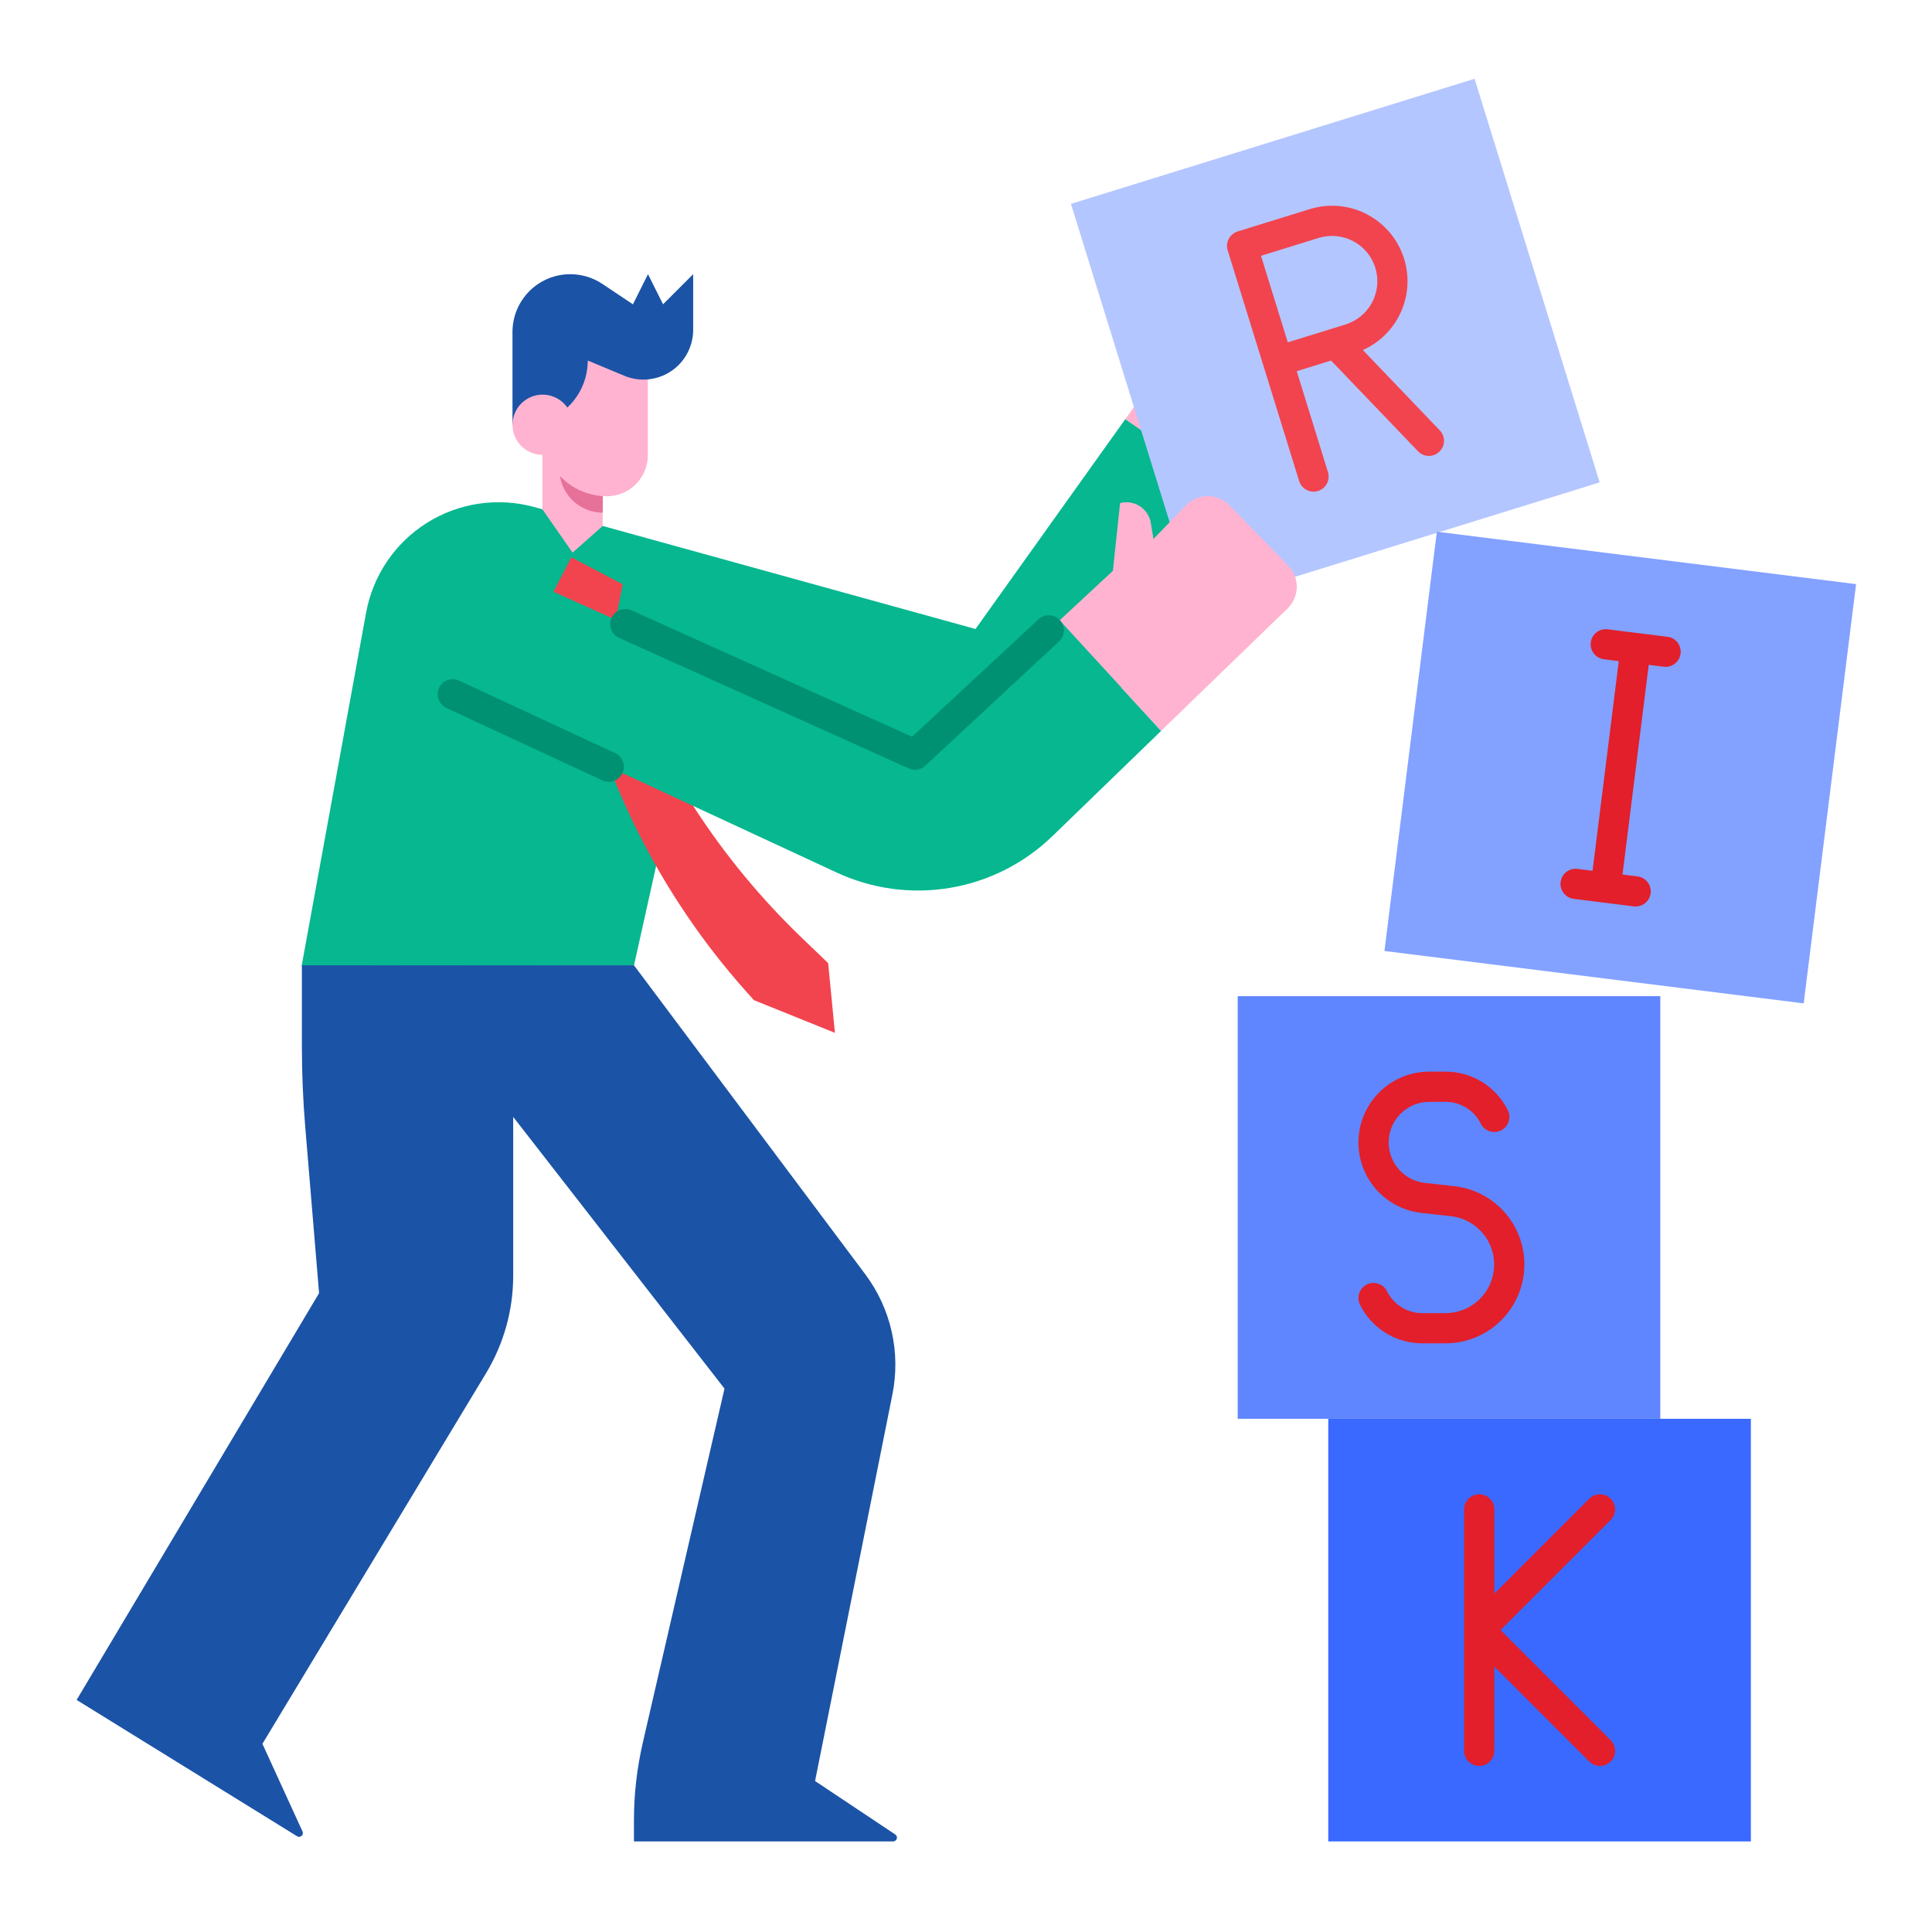
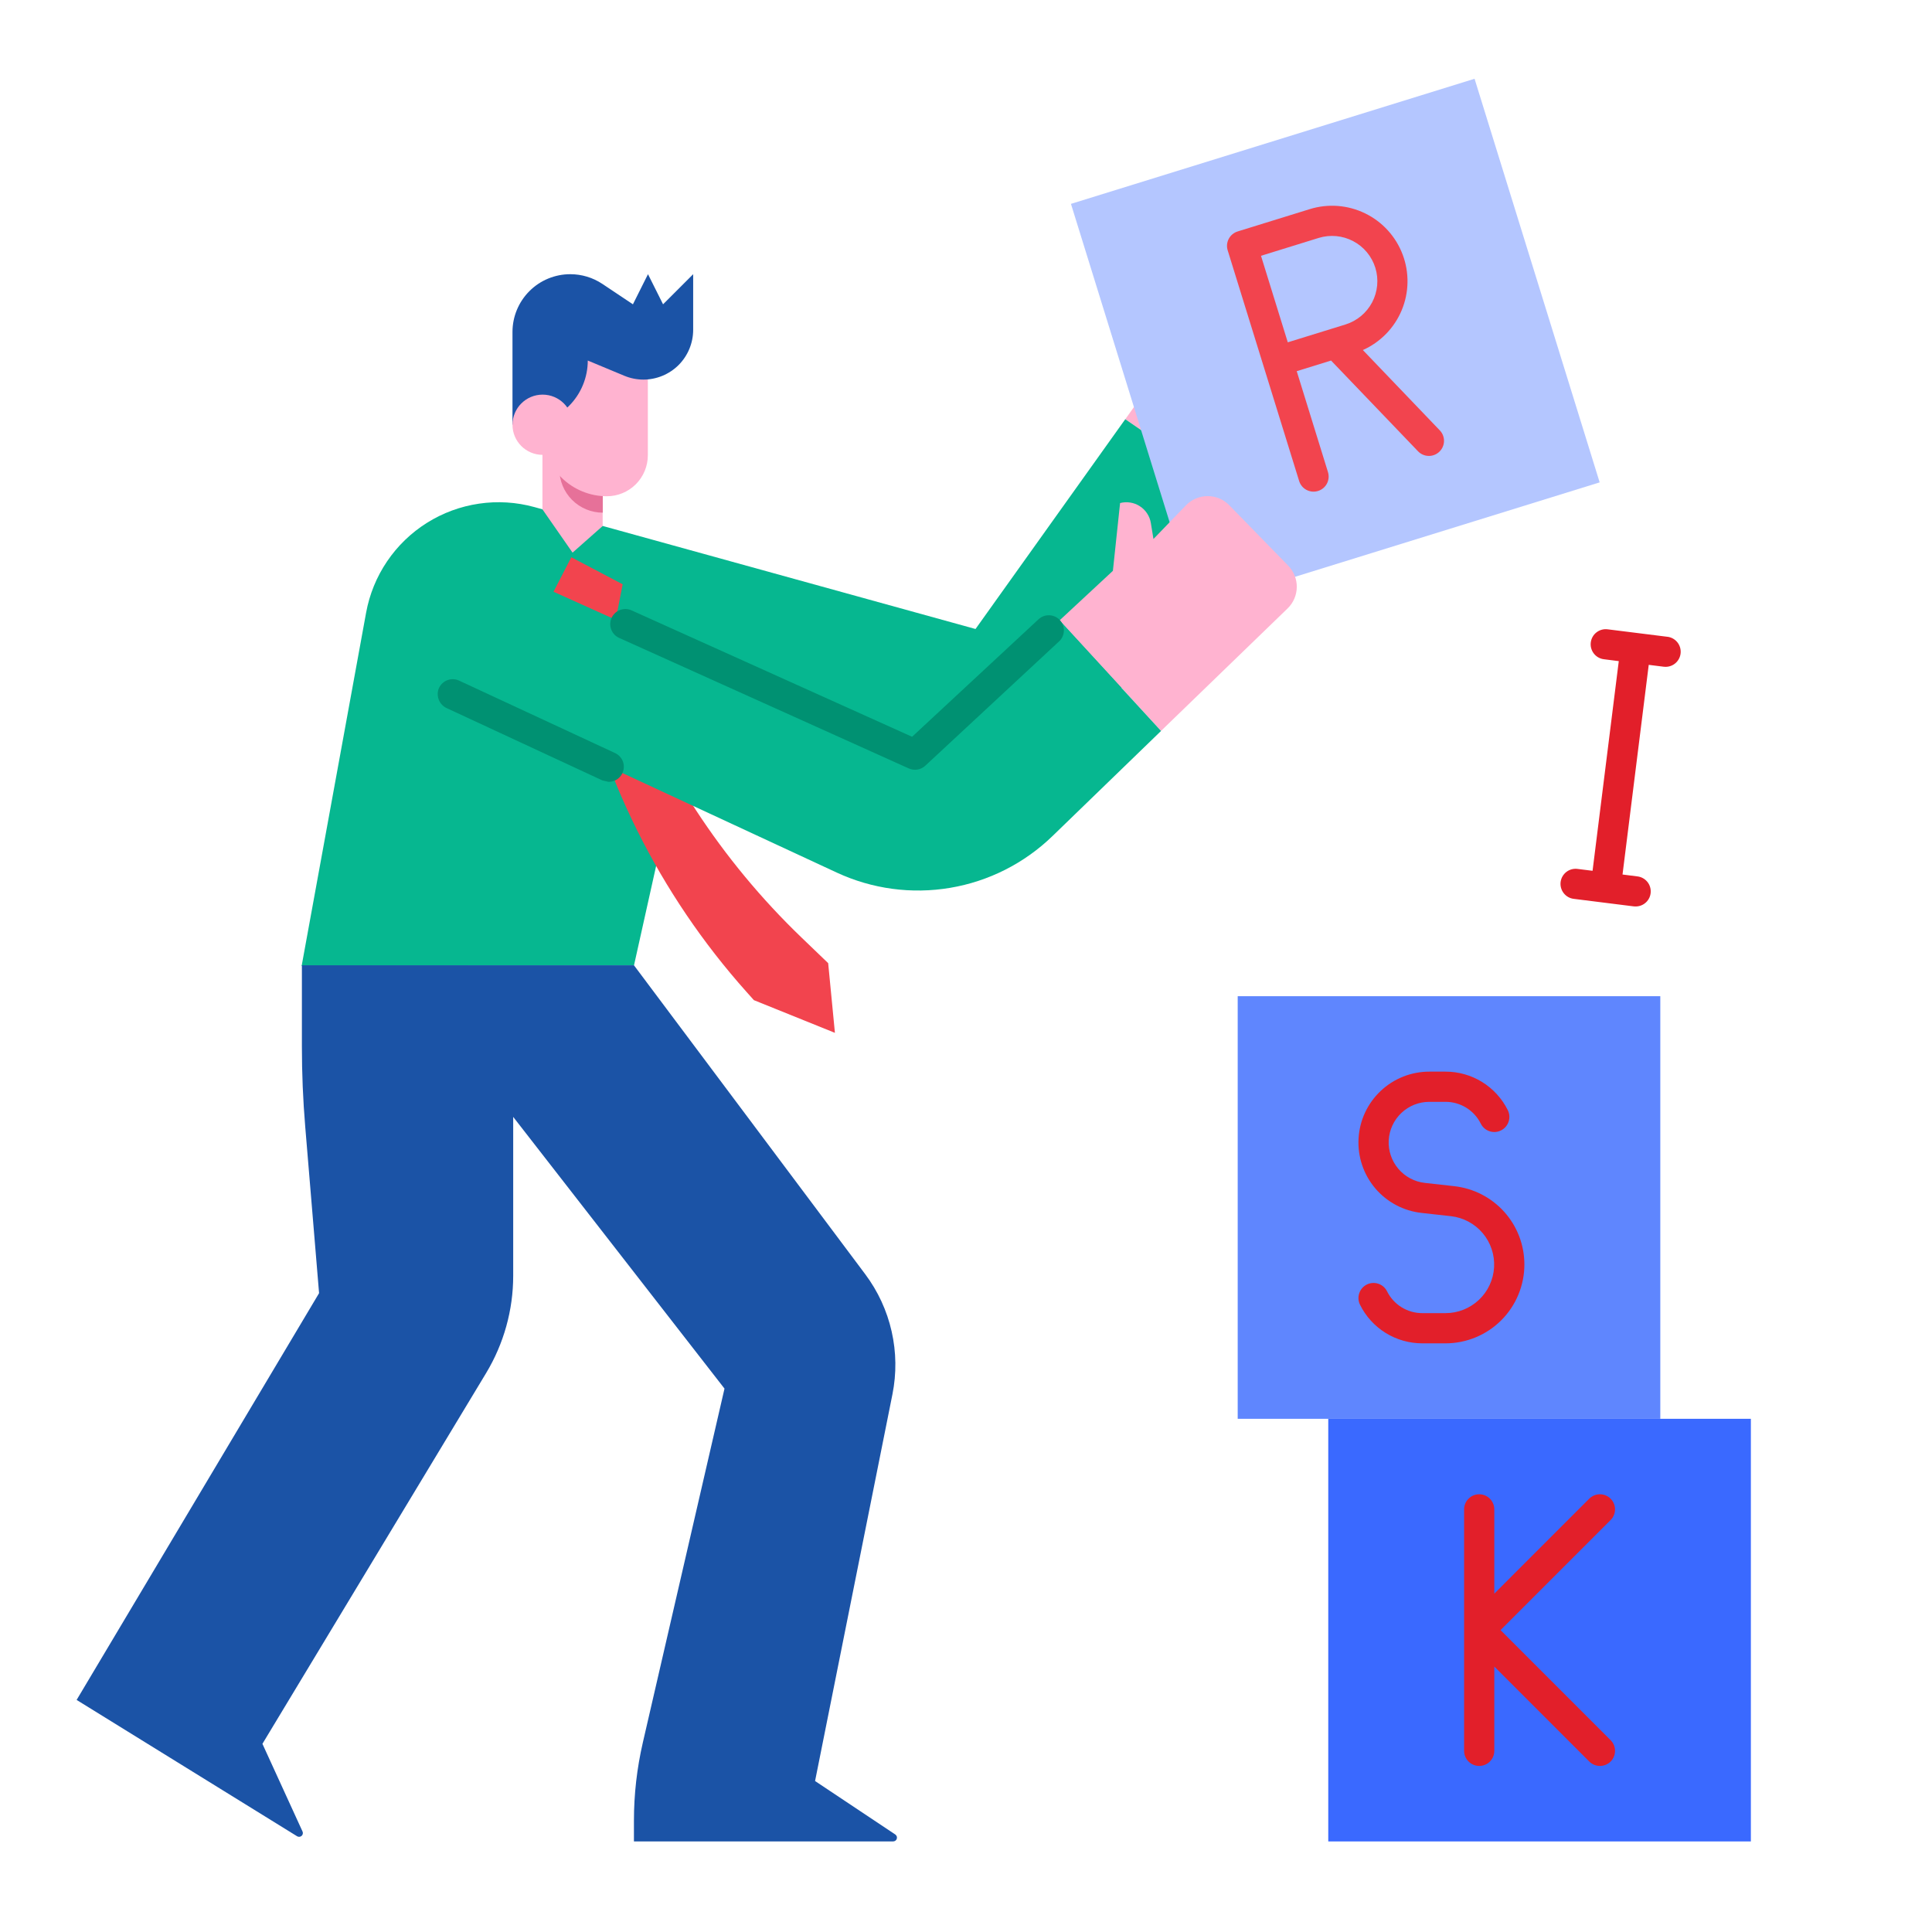
<svg xmlns="http://www.w3.org/2000/svg" width="65" height="65" viewBox="0 0 65 65" fill="none">
  <path d="M43.976 13.981L41.97 16.922H41.969L37.859 14.104L39.981 11.131L43.976 13.981Z" fill="#FFB3D0" />
  <path d="M37.858 14.104L41.968 16.922L37.079 24.088C36.522 24.905 35.718 25.523 34.785 25.85C33.852 26.177 32.838 26.197 31.893 25.906L23.374 23.294L21.331 32.475L10.148 32.499L12.317 20.614C12.43 19.995 12.67 19.407 13.023 18.886C13.375 18.366 13.832 17.924 14.365 17.59C14.898 17.255 15.494 17.036 16.116 16.945C16.738 16.853 17.373 16.893 17.979 17.06L32.82 21.162L37.858 14.104Z" fill="#06B790" />
  <path d="M21.328 61.952H30.05C30.077 61.952 30.104 61.943 30.126 61.927C30.148 61.911 30.164 61.888 30.172 61.862C30.18 61.836 30.179 61.808 30.17 61.782C30.16 61.757 30.143 61.735 30.121 61.719L27.422 59.921L30.025 46.91C30.165 46.21 30.156 45.489 29.998 44.793C29.841 44.097 29.538 43.442 29.111 42.871L21.328 32.475H10.157V35.212C10.157 36.111 10.194 37.01 10.269 37.906L10.735 43.507L2.578 57.192L9.996 61.779C10.019 61.793 10.046 61.8 10.074 61.797C10.101 61.795 10.127 61.784 10.147 61.766C10.168 61.748 10.182 61.724 10.187 61.697C10.193 61.67 10.19 61.642 10.178 61.618L8.829 58.669L16.353 46.199C16.95 45.209 17.266 44.076 17.266 42.92V37.577L24.375 46.718L21.628 58.624C21.429 59.486 21.328 60.367 21.328 61.252V61.952Z" fill="#1B53A6" />
  <path d="M18.25 13.783V17.137L19.263 18.593L20.276 17.697V13.783H18.25Z" fill="#FFB3D0" />
  <path d="M44.688 47.734H58.906V61.953H44.688V47.734Z" fill="#3A69FF" />
  <path d="M41.641 33.516H55.859V47.734H41.641V33.516Z" fill="#5F86FE" />
  <path d="M36.031 6.859L49.61 2.65L53.819 16.229L40.24 20.438L36.031 6.859Z" fill="#B4C6FF" />
-   <path d="M48.341 17.889L62.446 19.652L60.683 33.757L46.578 31.994L48.341 17.889Z" fill="#83A1FF" />
  <path d="M43.627 12.488L44.782 12.13L47.707 15.182C47.8 15.28 47.928 15.336 48.063 15.339C48.198 15.342 48.328 15.291 48.425 15.198C48.523 15.105 48.579 14.977 48.582 14.842C48.585 14.707 48.534 14.577 48.441 14.48L45.852 11.777C46.442 11.514 46.91 11.034 47.159 10.437C47.408 9.84 47.419 9.17 47.191 8.565C46.963 7.96 46.513 7.464 45.931 7.18C45.35 6.896 44.682 6.844 44.065 7.036L41.639 7.787C41.575 7.807 41.516 7.839 41.465 7.881C41.413 7.924 41.371 7.976 41.34 8.035C41.309 8.094 41.29 8.159 41.283 8.225C41.277 8.292 41.284 8.359 41.304 8.422L43.708 16.183C43.748 16.312 43.837 16.42 43.957 16.483C44.076 16.545 44.215 16.558 44.344 16.518C44.472 16.479 44.58 16.389 44.643 16.27C44.705 16.151 44.718 16.012 44.678 15.883L43.627 12.488ZM42.425 8.606L44.365 8.005C44.751 7.886 45.169 7.925 45.526 8.113C45.884 8.301 46.152 8.624 46.272 9.01C46.391 9.396 46.352 9.814 46.164 10.172C45.975 10.529 45.653 10.797 45.267 10.917L43.326 11.517L42.425 8.606Z" fill="#F2444E" />
  <path d="M56.1 21.424L54.084 21.172C53.951 21.156 53.817 21.193 53.711 21.276C53.605 21.358 53.537 21.48 53.52 21.613C53.503 21.746 53.54 21.88 53.622 21.986C53.704 22.093 53.825 22.162 53.958 22.179L54.462 22.243L53.58 29.297L53.076 29.234C53.01 29.225 52.942 29.229 52.877 29.247C52.813 29.264 52.752 29.294 52.699 29.335C52.646 29.376 52.602 29.427 52.568 29.485C52.535 29.543 52.514 29.608 52.505 29.674C52.497 29.741 52.502 29.808 52.52 29.873C52.538 29.937 52.568 29.998 52.61 30.05C52.651 30.103 52.702 30.147 52.761 30.18C52.819 30.213 52.884 30.234 52.95 30.241L54.966 30.494C54.987 30.496 55.008 30.497 55.029 30.497C55.159 30.497 55.283 30.448 55.377 30.36C55.472 30.271 55.529 30.15 55.536 30.021C55.544 29.892 55.503 29.765 55.42 29.665C55.337 29.566 55.22 29.501 55.092 29.486L54.588 29.422L55.47 22.368L55.973 22.431C55.994 22.434 56.016 22.435 56.037 22.435C56.166 22.435 56.291 22.386 56.385 22.297C56.479 22.209 56.536 22.088 56.544 21.959C56.552 21.83 56.511 21.702 56.428 21.603C56.345 21.503 56.228 21.439 56.099 21.423L56.1 21.424ZM51.286 42.539C51.286 41.887 51.045 41.258 50.61 40.773C50.175 40.288 49.576 39.98 48.928 39.908L47.936 39.797C47.589 39.759 47.27 39.588 47.044 39.321C46.818 39.054 46.703 38.711 46.722 38.362C46.742 38.013 46.894 37.685 47.148 37.444C47.401 37.204 47.738 37.07 48.087 37.07H48.631C48.878 37.069 49.12 37.138 49.33 37.267C49.54 37.397 49.71 37.583 49.82 37.805C49.88 37.925 49.986 38.017 50.113 38.059C50.241 38.102 50.381 38.092 50.501 38.031C50.621 37.971 50.713 37.865 50.755 37.738C50.798 37.61 50.788 37.47 50.728 37.35C50.534 36.96 50.235 36.632 49.865 36.403C49.494 36.174 49.067 36.053 48.632 36.054H48.087C47.478 36.054 46.891 36.287 46.449 36.706C46.006 37.125 45.74 37.697 45.707 38.306C45.673 38.914 45.874 39.513 46.267 39.978C46.661 40.443 47.218 40.74 47.824 40.807L48.815 40.917C49.231 40.964 49.613 41.168 49.883 41.487C50.153 41.806 50.29 42.216 50.267 42.634C50.244 43.051 50.062 43.444 49.758 43.731C49.455 44.018 49.053 44.179 48.635 44.179H47.855C47.607 44.18 47.365 44.111 47.155 43.982C46.945 43.852 46.775 43.666 46.665 43.444C46.605 43.324 46.5 43.232 46.372 43.19C46.244 43.147 46.105 43.157 45.984 43.217C45.864 43.277 45.772 43.383 45.73 43.511C45.687 43.638 45.697 43.778 45.757 43.898C45.95 44.289 46.25 44.617 46.62 44.846C46.991 45.075 47.419 45.196 47.855 45.195H48.635C48.983 45.195 49.328 45.126 49.65 44.992C49.972 44.859 50.265 44.663 50.511 44.416C50.757 44.17 50.952 43.877 51.085 43.555C51.218 43.233 51.287 42.888 51.286 42.539ZM54.187 50.421C54.092 50.326 53.963 50.273 53.828 50.273C53.694 50.273 53.565 50.326 53.469 50.421L50.274 53.617V50.781C50.274 50.646 50.22 50.517 50.125 50.422C50.03 50.326 49.901 50.273 49.766 50.273C49.631 50.273 49.502 50.326 49.407 50.422C49.312 50.517 49.258 50.646 49.258 50.781V58.906C49.258 59.04 49.312 59.169 49.407 59.265C49.502 59.36 49.631 59.413 49.766 59.413C49.901 59.413 50.03 59.36 50.125 59.265C50.22 59.169 50.274 59.04 50.274 58.906V56.069L53.469 59.265C53.565 59.36 53.694 59.413 53.828 59.413C53.963 59.413 54.092 59.36 54.188 59.265C54.283 59.169 54.336 59.04 54.336 58.906C54.336 58.771 54.283 58.642 54.187 58.546L50.484 54.843L54.187 51.14C54.235 51.093 54.272 51.037 54.297 50.975C54.323 50.913 54.336 50.847 54.336 50.781C54.336 50.714 54.323 50.648 54.297 50.586C54.272 50.525 54.235 50.469 54.187 50.421Z" fill="#E21F2A" />
  <path d="M43.34 19.031C43.434 19.127 43.507 19.24 43.557 19.364C43.606 19.488 43.631 19.621 43.629 19.755C43.627 19.888 43.599 20.02 43.546 20.143C43.493 20.265 43.416 20.377 43.32 20.47L39.062 24.59L35.648 20.872L37.442 19.205L37.684 16.925C37.796 16.895 37.913 16.89 38.028 16.908C38.143 16.926 38.252 16.968 38.35 17.032C38.448 17.095 38.531 17.178 38.594 17.275C38.658 17.372 38.701 17.482 38.719 17.597L38.807 18.134L39.899 17.003C39.993 16.904 40.106 16.826 40.231 16.773C40.356 16.72 40.49 16.692 40.627 16.691C40.762 16.691 40.897 16.718 41.022 16.77C41.148 16.823 41.261 16.9 41.356 16.997L43.34 19.031Z" fill="#FFB3D0" />
  <path d="M20.949 19.658L20.602 21.429L20.913 22.275C22.201 25.784 24.272 28.954 26.968 31.544L27.863 32.404L28.09 34.749L25.364 33.649L25.118 33.374C22.175 30.079 20.174 26.053 19.322 21.718L18.25 20.631L19.221 18.748L20.949 19.658Z" fill="#F2444E" />
  <path d="M35.648 20.874L39.062 24.592L35.405 28.133C34.461 29.046 33.263 29.652 31.968 29.87C30.673 30.089 29.343 29.91 28.152 29.357L15.234 23.359L17.266 19.297L30.787 25.391L35.648 20.874Z" fill="#06B790" />
-   <path d="M20.266 26.256L15.037 23.828C14.919 23.776 14.825 23.682 14.772 23.565C14.72 23.447 14.712 23.314 14.751 23.192C14.775 23.125 14.812 23.063 14.86 23.011C14.909 22.96 14.968 22.919 15.033 22.891C15.098 22.863 15.169 22.85 15.24 22.851C15.311 22.852 15.381 22.868 15.445 22.898L20.694 25.336C20.808 25.389 20.899 25.482 20.948 25.598C20.997 25.714 21.001 25.844 20.96 25.963C20.936 26.03 20.899 26.091 20.851 26.143C20.802 26.195 20.744 26.236 20.678 26.264C20.613 26.291 20.543 26.305 20.472 26.304C20.401 26.302 20.331 26.286 20.266 26.256ZM21.249 20.535L30.686 24.788L34.935 20.84C34.984 20.794 35.041 20.757 35.104 20.733C35.167 20.709 35.234 20.698 35.301 20.7C35.368 20.702 35.434 20.717 35.495 20.745C35.557 20.773 35.612 20.812 35.658 20.862C35.703 20.911 35.739 20.969 35.762 21.032C35.786 21.095 35.796 21.162 35.793 21.23C35.79 21.297 35.774 21.363 35.745 21.424C35.717 21.485 35.676 21.539 35.626 21.584L31.13 25.762C31.056 25.83 30.965 25.875 30.866 25.891C30.768 25.907 30.666 25.894 30.575 25.853L20.831 21.462C20.713 21.409 20.62 21.313 20.57 21.194C20.521 21.075 20.518 20.942 20.563 20.821C20.587 20.756 20.625 20.696 20.673 20.646C20.721 20.596 20.779 20.556 20.844 20.529C20.908 20.503 20.977 20.489 21.047 20.49C21.116 20.491 21.185 20.507 21.249 20.535Z" fill="#009172" />
+   <path d="M20.266 26.256L15.037 23.828C14.919 23.776 14.825 23.682 14.772 23.565C14.72 23.447 14.712 23.314 14.751 23.192C14.775 23.125 14.812 23.063 14.86 23.011C14.909 22.96 14.968 22.919 15.033 22.891C15.098 22.863 15.169 22.85 15.24 22.851C15.311 22.852 15.381 22.868 15.445 22.898L20.694 25.336C20.808 25.389 20.899 25.482 20.948 25.598C20.997 25.714 21.001 25.844 20.96 25.963C20.936 26.03 20.899 26.091 20.851 26.143C20.802 26.195 20.744 26.236 20.678 26.264C20.613 26.291 20.543 26.305 20.472 26.304ZM21.249 20.535L30.686 24.788L34.935 20.84C34.984 20.794 35.041 20.757 35.104 20.733C35.167 20.709 35.234 20.698 35.301 20.7C35.368 20.702 35.434 20.717 35.495 20.745C35.557 20.773 35.612 20.812 35.658 20.862C35.703 20.911 35.739 20.969 35.762 21.032C35.786 21.095 35.796 21.162 35.793 21.23C35.79 21.297 35.774 21.363 35.745 21.424C35.717 21.485 35.676 21.539 35.626 21.584L31.13 25.762C31.056 25.83 30.965 25.875 30.866 25.891C30.768 25.907 30.666 25.894 30.575 25.853L20.831 21.462C20.713 21.409 20.62 21.313 20.57 21.194C20.521 21.075 20.518 20.942 20.563 20.821C20.587 20.756 20.625 20.696 20.673 20.646C20.721 20.596 20.779 20.556 20.844 20.529C20.908 20.503 20.977 20.489 21.047 20.49C21.116 20.491 21.185 20.507 21.249 20.535Z" fill="#009172" />
  <path d="M18.82 14.709H20.28V17.248C19.893 17.248 19.522 17.094 19.248 16.82C18.974 16.547 18.82 16.175 18.82 15.788V14.709Z" fill="#E67199" />
  <path d="M21.796 11.631V15.317C21.796 15.682 21.65 16.033 21.392 16.292C21.133 16.551 20.782 16.696 20.416 16.696C19.842 16.696 19.291 16.468 18.884 16.062C18.478 15.655 18.25 15.105 18.25 14.53V11.631H21.796Z" fill="#FFB3D0" />
  <path d="M23.321 9.225V11.097C23.321 11.317 23.277 11.535 23.193 11.738C23.109 11.941 22.986 12.125 22.831 12.281C22.675 12.436 22.491 12.559 22.288 12.643C22.085 12.727 21.867 12.771 21.648 12.771C21.427 12.771 21.208 12.727 21.004 12.642L19.775 12.13C19.775 12.703 19.547 13.252 19.142 13.658C18.736 14.063 18.187 14.29 17.614 14.29H17.242V11.169C17.242 10.653 17.447 10.159 17.812 9.794C18.176 9.429 18.671 9.225 19.186 9.225C19.57 9.225 19.945 9.338 20.265 9.551L21.294 10.238L21.801 9.225L22.308 10.238L23.321 9.225Z" fill="#1B53A6" />
  <path d="M18.255 15.303C18.815 15.303 19.268 14.85 19.268 14.29C19.268 13.731 18.815 13.277 18.255 13.277C17.696 13.277 17.242 13.731 17.242 14.29C17.242 14.85 17.696 15.303 18.255 15.303Z" fill="#FFB3D0" />
</svg>